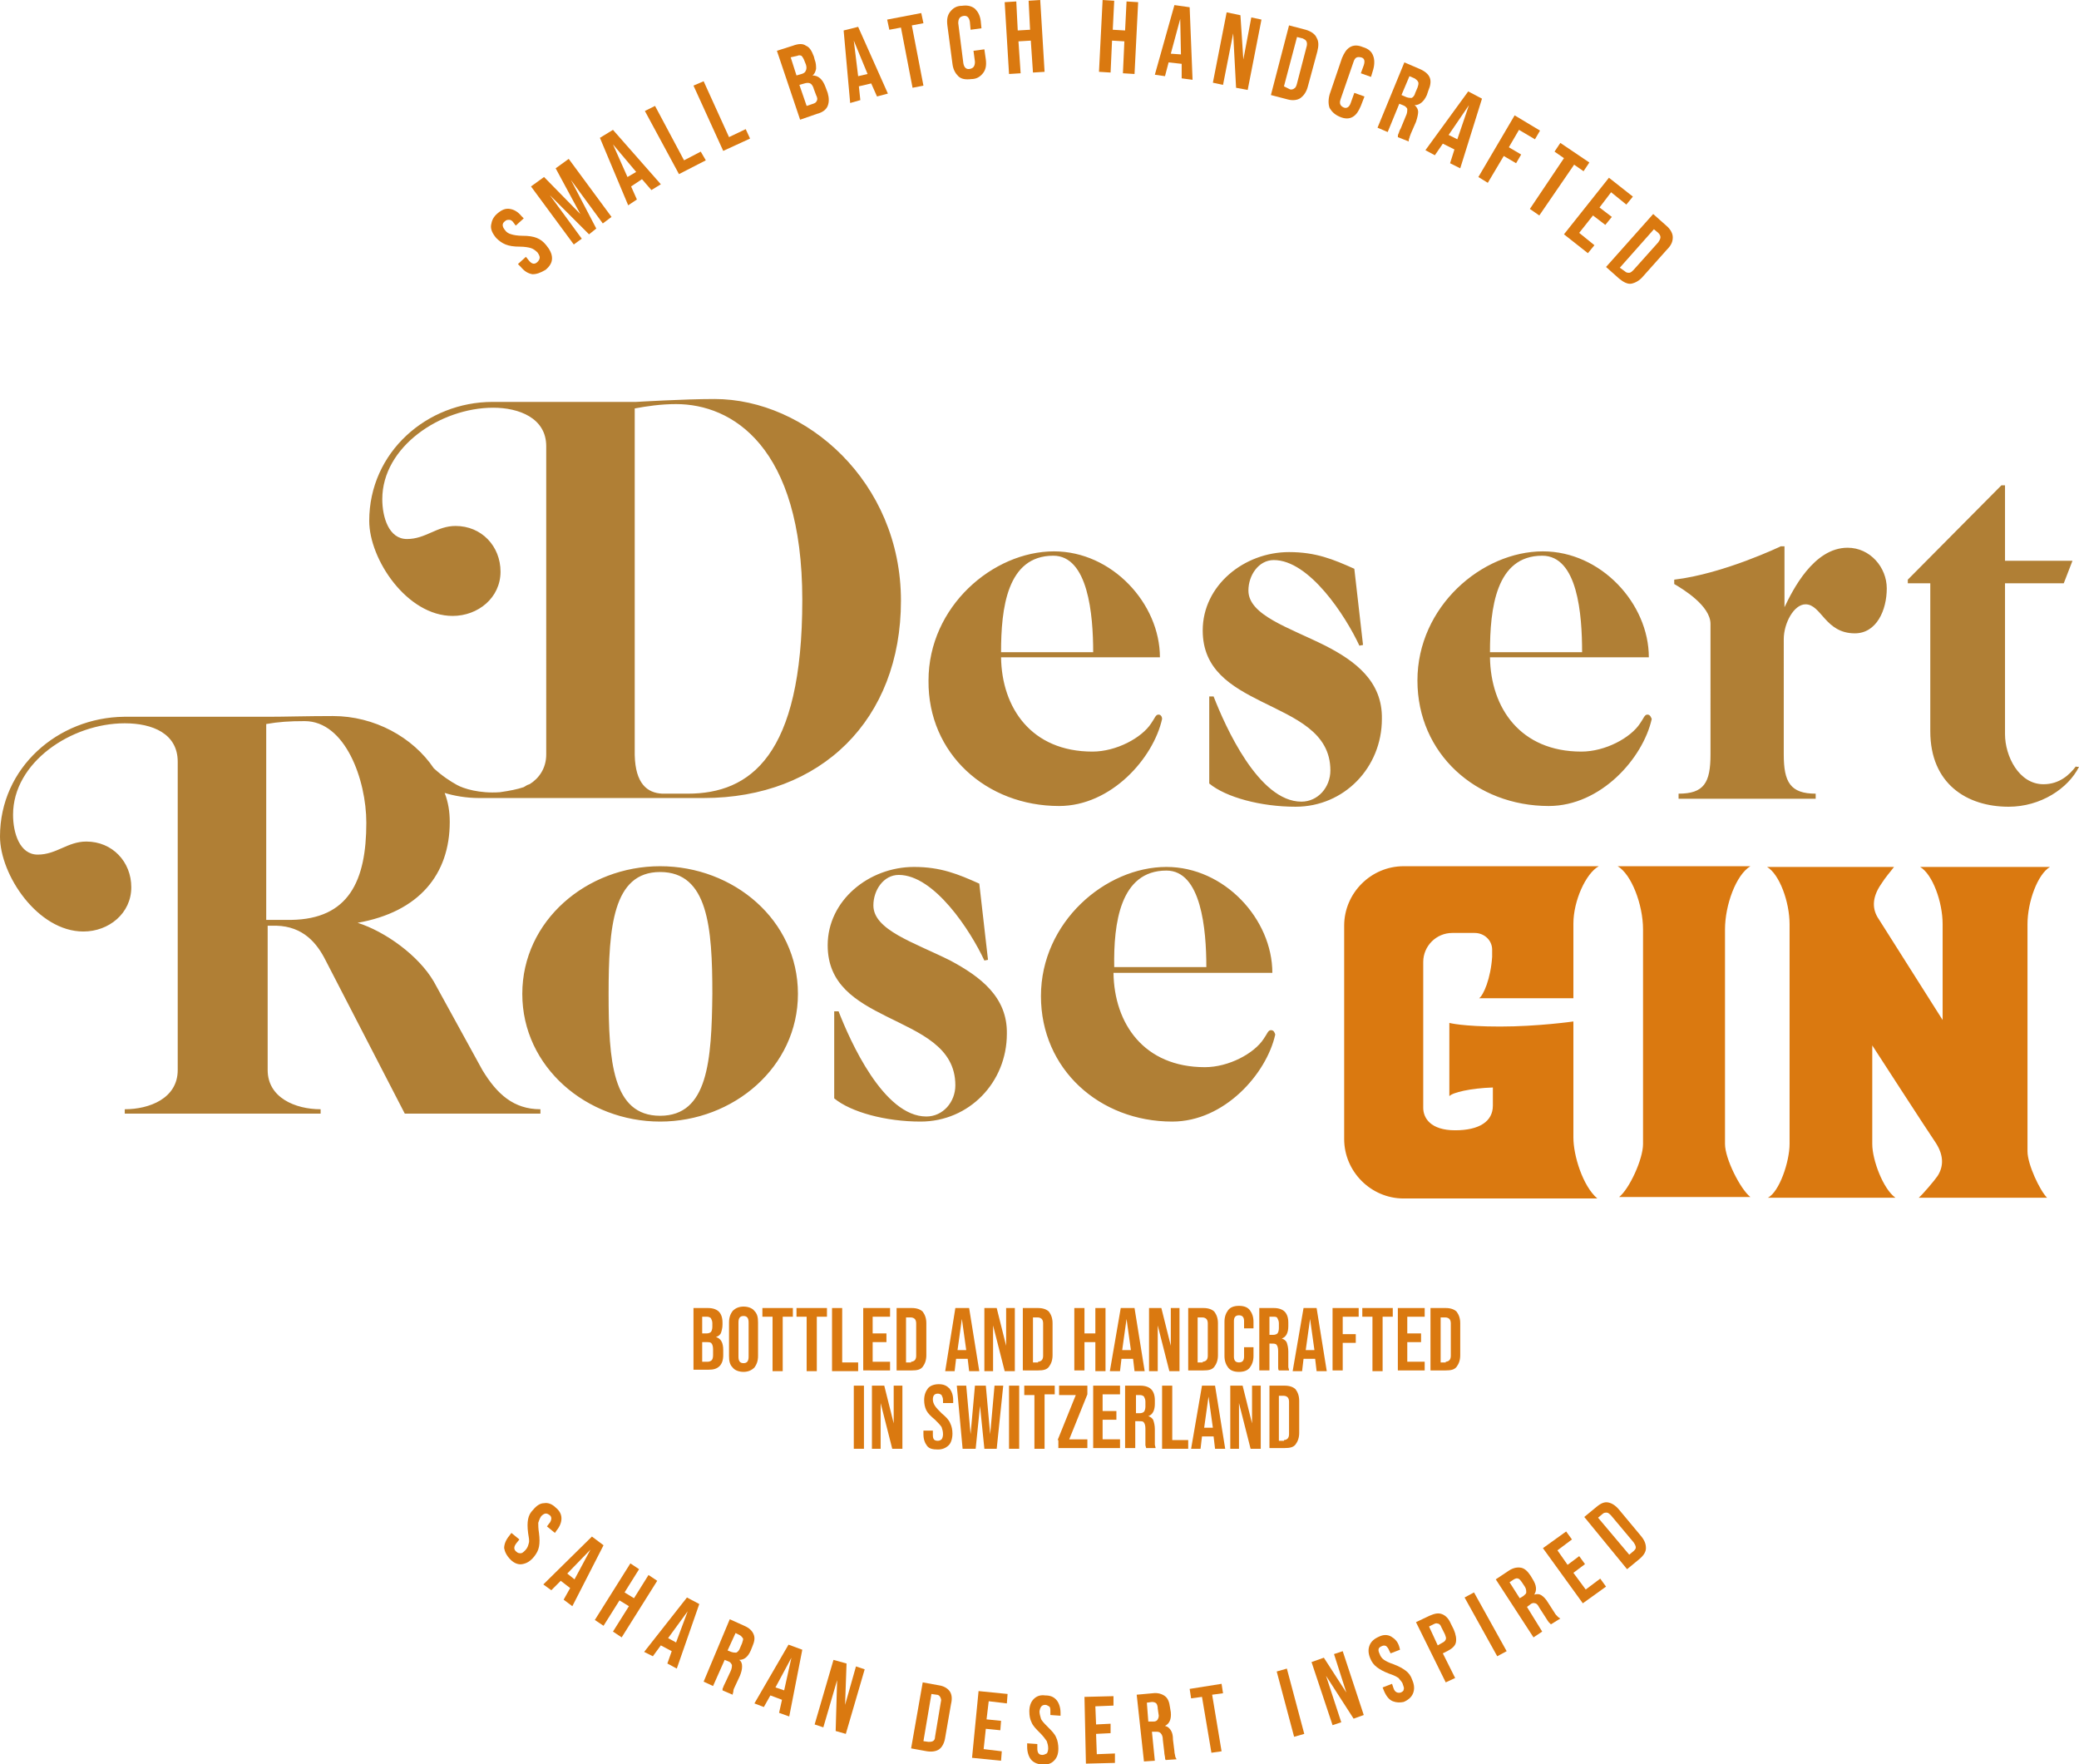
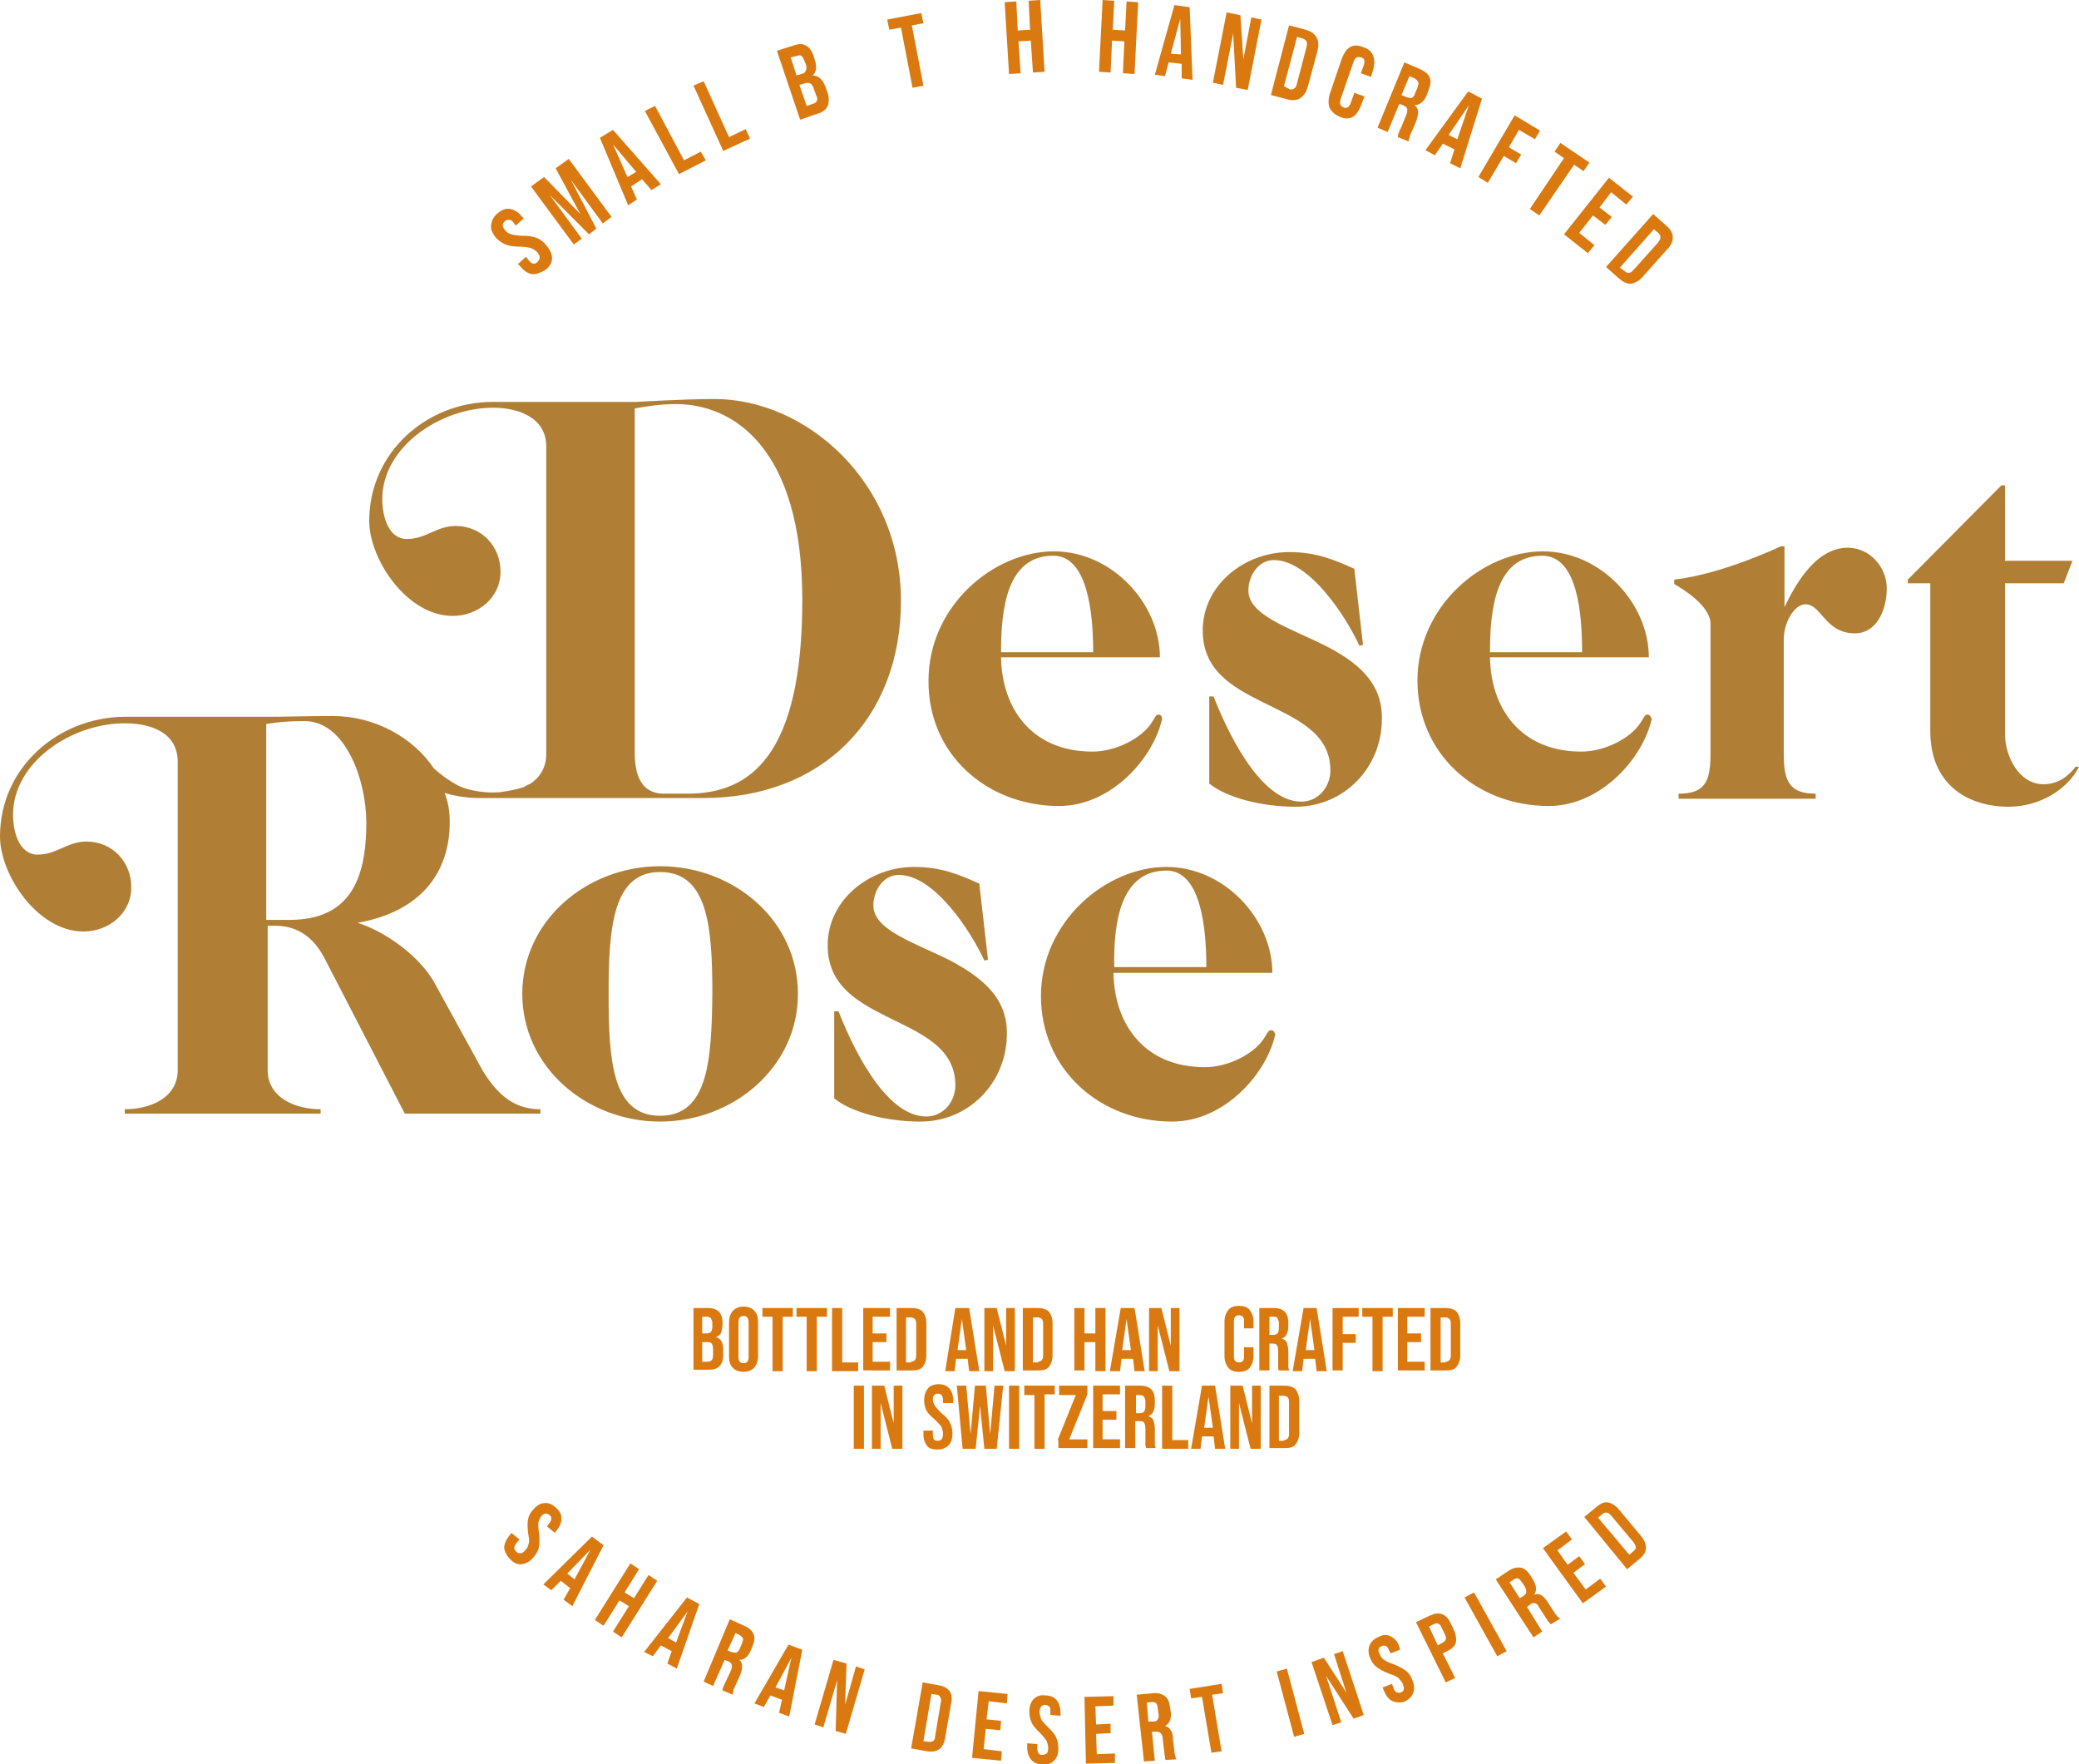
<svg xmlns="http://www.w3.org/2000/svg" version="1.1" id="Layer_1" x="0px" y="0px" viewBox="0 0 286.6 243.2" style="enable-background:new 0 0 286.6 243.2;" xml:space="preserve">
  <style type="text/css">
	.st0{fill:#DA7910;}
	.st1{fill:#B07F35;}
</style>
  <g>
    <g>
      <path class="st0" d="M69.5,213.4c0-0.5,0.2-1.1,0.7-1.7l0.3-0.4l1.1,0.9l-0.4,0.5c-0.4,0.5-0.4,0.9,0,1.2c0.2,0.2,0.4,0.2,0.6,0.2    c0.2,0,0.4-0.2,0.6-0.4c0.3-0.3,0.4-0.6,0.5-1c0.1-0.3,0-0.8-0.1-1.4c-0.1-0.8-0.1-1.4,0-1.9c0.1-0.5,0.3-0.9,0.7-1.3    c0.5-0.6,1-0.9,1.5-0.9c0.5-0.1,1.1,0.1,1.6,0.6c0.5,0.4,0.8,0.9,0.8,1.5c0,0.5-0.2,1.1-0.7,1.7l-0.2,0.3l-1.1-0.9l0.3-0.4    c0.2-0.2,0.3-0.5,0.3-0.7c0-0.2-0.1-0.4-0.3-0.5c-0.4-0.3-0.7-0.2-1.1,0.2c-0.2,0.3-0.3,0.6-0.4,0.9c0,0.3,0,0.8,0.1,1.4    c0.1,0.8,0.1,1.4,0,1.9c-0.1,0.5-0.3,0.9-0.7,1.4c-0.5,0.6-1,0.9-1.6,1c-0.5,0.1-1.1-0.1-1.6-0.6    C69.8,214.4,69.6,213.9,69.5,213.4z" />
      <path class="st0" d="M81.6,211.8l1.6,1.2l-4.3,8.4l-1.2-0.9l0.9-1.6l0,0l-1.3-1l-1.3,1.3l-1.1-0.8L81.6,211.8z M79.2,217.7    l2.2-4.1l0,0l-3.2,3.3L79.2,217.7z" />
      <path class="st0" d="M86.9,215.5l1.2,0.8l-2,3.2l1.3,0.8l2-3.2l1.2,0.8l-4.9,7.8l-1.2-0.8l2.2-3.5l-1.3-0.8l-2.2,3.5l-1.2-0.8    L86.9,215.5z" />
      <path class="st0" d="M94.7,220.2l1.7,0.9l-3.1,8.9l-1.3-0.7l0.6-1.7l0,0l-1.5-0.8l-1.1,1.5l-1.2-0.6L94.7,220.2z M93.2,226.4    l1.6-4.3l0,0l-2.7,3.7L93.2,226.4z" />
      <path class="st0" d="M100.6,223.2l2,0.9c0.7,0.3,1.1,0.7,1.3,1.2c0.2,0.5,0.1,1-0.2,1.7l-0.2,0.5c-0.4,0.9-0.9,1.3-1.6,1.3l0,0    c0.3,0.2,0.4,0.5,0.4,0.9s-0.1,0.8-0.3,1.3l-0.7,1.5c-0.1,0.2-0.2,0.4-0.2,0.6s-0.1,0.3-0.1,0.5l-1.4-0.6c0-0.2,0-0.3,0.1-0.4    c0-0.1,0.1-0.3,0.3-0.7l0.7-1.5c0.2-0.4,0.2-0.7,0.2-0.9c-0.1-0.2-0.2-0.4-0.5-0.5l-0.5-0.2l-1.6,3.6l-1.3-0.6L100.6,223.2z     M100.8,227.7c0.3,0.1,0.5,0.1,0.7,0.1c0.2-0.1,0.4-0.3,0.5-0.6l0.3-0.7c0.1-0.3,0.2-0.6,0.1-0.7s-0.2-0.3-0.4-0.4l-0.6-0.3    l-1.1,2.4L100.8,227.7z" />
      <path class="st0" d="M108.7,226.7l1.9,0.7l-1.8,9.2l-1.4-0.5l0.4-1.8l0,0l-1.6-0.6l-0.9,1.6l-1.3-0.5L108.7,226.7z M108.1,233    l1-4.5l0,0l-2.2,4.1L108.1,233z" />
      <path class="st0" d="M114.9,228.8l1.8,0.5l-0.2,5.7l0,0l1.5-5.3l1.2,0.4l-2.6,8.9l-1.4-0.4l0.2-7l0,0l-1.9,6.5l-1.2-0.4    L114.9,228.8z" />
      <path class="st0" d="M127.2,231.9l2.2,0.4c0.7,0.1,1.2,0.4,1.5,0.8c0.3,0.4,0.4,1,0.2,1.8l-0.8,4.6c-0.1,0.7-0.4,1.3-0.8,1.6    c-0.4,0.3-1,0.4-1.7,0.3l-2.2-0.4L127.2,231.9z M128,240.1c0.2,0,0.4,0,0.6-0.1c0.2-0.1,0.3-0.3,0.3-0.6l0.8-4.8    c0.1-0.3,0-0.5-0.1-0.7c-0.1-0.2-0.3-0.3-0.5-0.3l-0.7-0.1l-1.1,6.5L128,240.1z" />
      <path class="st0" d="M134.9,233.1l4,0.4l-0.1,1.3l-2.5-0.3L136,237l2,0.2l-0.1,1.3l-2-0.2l-0.3,2.8l2.5,0.3l-0.1,1.3l-4-0.4    L134.9,233.1z" />
      <path class="st0" d="M142.1,242.5c-0.3-0.4-0.5-1-0.5-1.7l0-0.5l1.4,0.1l0,0.6c0,0.6,0.2,0.9,0.7,0.9c0.2,0,0.4-0.1,0.6-0.2    c0.1-0.1,0.2-0.4,0.2-0.7c0-0.4-0.1-0.7-0.2-1c-0.2-0.3-0.5-0.7-0.9-1.1c-0.6-0.6-1-1-1.2-1.5c-0.2-0.4-0.3-0.9-0.3-1.5    c0-0.7,0.2-1.3,0.6-1.7c0.4-0.4,0.9-0.6,1.6-0.5c0.7,0,1.2,0.2,1.6,0.7c0.3,0.4,0.5,1,0.5,1.7l0,0.4l-1.4-0.1l0-0.5    c0-0.3,0-0.6-0.2-0.7s-0.3-0.2-0.5-0.2c-0.5,0-0.7,0.3-0.8,0.9c0,0.3,0.1,0.7,0.2,1s0.5,0.7,0.9,1.1c0.6,0.6,1,1,1.2,1.5    c0.2,0.4,0.3,1,0.3,1.5c0,0.8-0.2,1.3-0.6,1.7c-0.4,0.4-0.9,0.6-1.7,0.5C143,243.2,142.4,242.9,142.1,242.5z" />
      <path class="st0" d="M149.5,233.9l4-0.1l0,1.3l-2.5,0.1l0.1,2.5l2-0.1l0,1.3l-2,0.1l0.1,2.8l2.5-0.1l0,1.3l-4,0.1L149.5,233.9z" />
      <path class="st0" d="M156.7,233.6l2.2-0.2c0.7-0.1,1.3,0.1,1.7,0.4c0.4,0.3,0.6,0.8,0.7,1.6l0.1,0.6c0.1,1-0.2,1.6-0.8,1.9l0,0    c0.4,0.1,0.6,0.3,0.8,0.6s0.3,0.7,0.3,1.3l0.2,1.6c0,0.3,0.1,0.5,0.1,0.6c0,0.2,0.1,0.3,0.2,0.5l-1.5,0.1    c-0.1-0.1-0.1-0.3-0.1-0.4c0-0.1-0.1-0.4-0.1-0.7l-0.2-1.7c0-0.4-0.1-0.7-0.3-0.9c-0.2-0.2-0.4-0.2-0.7-0.2l-0.5,0l0.4,4l-1.5,0.1    L156.7,233.6z M159,237.3c0.3,0,0.5-0.1,0.6-0.3c0.1-0.2,0.2-0.4,0.1-0.8l-0.1-0.7c0-0.3-0.1-0.6-0.2-0.7s-0.3-0.2-0.6-0.2    l-0.7,0.1l0.2,2.6L159,237.3z" />
      <path class="st0" d="M165.7,233.9l-1.5,0.2l-0.2-1.3l4.4-0.7l0.2,1.3l-1.5,0.2l1.3,7.8l-1.4,0.2L165.7,233.9z" />
      <path class="st0" d="M176,230.4l1.4-0.4l2.4,9l-1.4,0.4L176,230.4z" />
      <path class="st0" d="M180.8,229.1l1.7-0.6l3.1,4.8l0,0l-1.7-5.3l1.2-0.4l2.9,8.8l-1.4,0.5l-3.8-5.9l0,0l2.1,6.4l-1.2,0.4    L180.8,229.1z" />
      <path class="st0" d="M192,234.5c-0.5-0.2-0.9-0.7-1.2-1.4l-0.2-0.5l1.3-0.5l0.2,0.6c0.2,0.6,0.6,0.7,1,0.6    c0.2-0.1,0.4-0.2,0.4-0.4c0.1-0.2,0-0.4-0.1-0.7c-0.1-0.4-0.4-0.6-0.6-0.9c-0.3-0.2-0.7-0.4-1.3-0.6c-0.8-0.3-1.3-0.6-1.7-0.9    c-0.4-0.3-0.7-0.7-0.9-1.2c-0.3-0.7-0.3-1.3-0.1-1.8c0.2-0.5,0.6-0.9,1.3-1.2c0.6-0.3,1.2-0.3,1.7,0s0.9,0.7,1.1,1.4l0.1,0.4    l-1.3,0.5l-0.2-0.4c-0.1-0.3-0.3-0.5-0.4-0.6c-0.2-0.1-0.4-0.1-0.6,0c-0.5,0.2-0.6,0.5-0.3,1.1c0.1,0.3,0.3,0.6,0.6,0.8    c0.3,0.2,0.7,0.4,1.3,0.6c0.8,0.3,1.3,0.6,1.7,0.9s0.7,0.7,0.9,1.3c0.3,0.7,0.3,1.3,0.1,1.8s-0.6,0.9-1.3,1.2    C193,234.7,192.5,234.7,192,234.5z" />
      <path class="st0" d="M195.2,223.6l1.9-0.9c0.7-0.3,1.2-0.4,1.7-0.2c0.5,0.2,0.9,0.6,1.2,1.3l0.4,0.8c0.3,0.7,0.4,1.3,0.3,1.8    s-0.6,0.9-1.2,1.2l-0.6,0.3l1.7,3.4l-1.3,0.6L195.2,223.6z M198.9,226.4c0.2-0.1,0.3-0.2,0.4-0.4s0-0.4-0.1-0.7l-0.5-1    c-0.1-0.3-0.3-0.5-0.5-0.5c-0.2-0.1-0.4,0-0.6,0.1l-0.6,0.3l1.2,2.6L198.9,226.4z" />
      <path class="st0" d="M201.9,220.2l1.3-0.7l4.5,8.1l-1.3,0.7L201.9,220.2z" />
      <path class="st0" d="M206.2,217.7l1.8-1.2c0.6-0.4,1.2-0.5,1.7-0.4c0.5,0.1,0.9,0.5,1.3,1.1l0.3,0.5c0.5,0.8,0.6,1.5,0.2,2.1l0,0    c0.4-0.1,0.7-0.1,1,0.1c0.3,0.2,0.6,0.5,0.9,1l0.9,1.4c0.1,0.2,0.3,0.4,0.4,0.5c0.1,0.1,0.2,0.2,0.4,0.3l-1.3,0.8    c-0.1-0.1-0.2-0.2-0.3-0.3c-0.1-0.1-0.2-0.3-0.4-0.6l-0.9-1.4c-0.2-0.4-0.4-0.6-0.6-0.6c-0.2-0.1-0.5,0-0.7,0.2l-0.4,0.3l2.1,3.4    l-1.2,0.8L206.2,217.7z M210,220c0.2-0.2,0.4-0.3,0.4-0.5s0-0.5-0.2-0.8l-0.4-0.6c-0.2-0.3-0.4-0.5-0.5-0.5    c-0.2-0.1-0.4,0-0.6,0.1l-0.6,0.4l1.4,2.2L210,220z" />
      <path class="st0" d="M212.7,213.4l3.2-2.3l0.8,1.1l-2,1.5l1.4,2l1.6-1.2l0.8,1.1l-1.6,1.2l1.7,2.3l2-1.5l0.8,1.1l-3.2,2.3    L212.7,213.4z" />
      <path class="st0" d="M218.4,209.1l1.7-1.4c0.6-0.5,1.1-0.7,1.6-0.6s1,0.4,1.5,1l3,3.6c0.5,0.6,0.7,1.1,0.7,1.7    c0,0.5-0.3,1-0.9,1.5l-1.7,1.4L218.4,209.1z M225.2,213.8c0.2-0.2,0.3-0.3,0.3-0.5c0-0.2-0.1-0.4-0.3-0.7l-3.1-3.7    c-0.2-0.2-0.4-0.4-0.6-0.4s-0.4,0-0.6,0.2l-0.6,0.5l4.3,5.1L225.2,213.8z" />
    </g>
    <g>
      <path class="st0" d="M73.4,37.8c-0.6-0.1-1.1-0.4-1.6-1l-0.4-0.4l1.1-1l0.4,0.5c0.4,0.5,0.8,0.6,1.2,0.2c0.2-0.2,0.3-0.4,0.3-0.6    s-0.1-0.4-0.3-0.7c-0.3-0.3-0.6-0.5-0.9-0.6S72.3,34,71.7,34c-0.9,0-1.5-0.1-2-0.3c-0.5-0.2-0.9-0.5-1.3-0.9    c-0.5-0.6-0.8-1.2-0.7-1.8s0.3-1.1,0.9-1.6c0.6-0.5,1.1-0.7,1.7-0.6c0.6,0.1,1.1,0.4,1.6,1l0.3,0.3l-1.1,1l-0.3-0.4    c-0.2-0.3-0.4-0.4-0.6-0.4c-0.2,0-0.4,0-0.6,0.2c-0.4,0.3-0.4,0.7,0,1.2c0.2,0.3,0.5,0.5,0.9,0.6c0.3,0.1,0.9,0.2,1.5,0.2    c0.9,0,1.5,0.1,2,0.3c0.5,0.2,0.9,0.5,1.3,1c0.5,0.6,0.8,1.2,0.8,1.8c0,0.6-0.3,1.1-0.9,1.6C74.5,37.6,74,37.8,73.4,37.8z" />
      <path class="st0" d="M73.2,25.7l1.8-1.3l5,5.1l0,0l-3.4-6.3l1.8-1.3l5.9,8l-1.2,0.9l-4.4-6l0,0l3.5,6.7l-1,0.8l-5.4-5.4l0,0l4.4,6    l-1.1,0.8L73.2,25.7z" />
      <path class="st0" d="M82.7,19l1.8-1.1l6.6,7.5l-1.3,0.8l-1.3-1.5l0,0L87,25.7l0.8,1.8l-1.2,0.8L82.7,19z M87.7,23.7l-3.2-3.8l0,0    l2,4.5L87.7,23.7z" />
      <path class="st0" d="M88.9,15.3l1.4-0.7l4,7.5l2.3-1.2l0.7,1.2L93.6,24L88.9,15.3z" />
      <path class="st0" d="M95.6,11.8l1.4-0.6l3.5,7.7l2.3-1.1l0.6,1.3l-3.7,1.7L95.6,11.8z" />
      <path class="st0" d="M107.1,7l2.2-0.7c0.8-0.3,1.4-0.3,1.8,0c0.5,0.2,0.8,0.7,1.1,1.5l0.1,0.4c0.2,0.5,0.2,0.9,0.2,1.3    c-0.1,0.4-0.2,0.7-0.5,0.9l0,0c0.8,0,1.4,0.5,1.8,1.6l0.3,0.8c0.2,0.7,0.2,1.3,0,1.8s-0.7,0.9-1.5,1.1l-2.3,0.8L107.1,7z     M110.5,10.2c0.3-0.1,0.5-0.2,0.6-0.5c0.1-0.2,0.1-0.5,0-0.8l-0.2-0.5c-0.1-0.3-0.3-0.6-0.4-0.7c-0.2-0.1-0.4-0.1-0.6,0L109,7.9    l0.8,2.5L110.5,10.2z M112.1,14.3c0.3-0.1,0.4-0.2,0.5-0.4c0.1-0.2,0.1-0.4-0.1-0.8l-0.3-0.8c-0.1-0.4-0.3-0.7-0.5-0.8    c-0.2-0.1-0.5-0.1-0.8,0l-0.7,0.2l1,2.9L112.1,14.3z" />
-       <path class="st0" d="M116.3,4.2l2-0.5l4.1,9.2l-1.5,0.4l-0.8-1.8l0,0l-1.7,0.4l0.2,1.9l-1.4,0.4L116.3,4.2z M119.6,10.2l-1.9-4.6    l0,0l0.6,4.9L119.6,10.2z" />
      <path class="st0" d="M124.2,3.8l-1.6,0.3l-0.3-1.4l4.7-0.9l0.3,1.4l-1.6,0.3l1.6,8.3l-1.5,0.3L124.2,3.8z" />
-       <path class="st0" d="M132.1,10.5c-0.4-0.4-0.7-0.9-0.8-1.7l-0.7-5.3c-0.1-0.8,0-1.4,0.4-1.9s0.9-0.8,1.6-0.8    c0.7-0.1,1.3,0,1.8,0.4c0.4,0.4,0.7,0.9,0.8,1.7l0.1,1l-1.5,0.2L133.7,3c-0.1-0.6-0.4-0.9-0.9-0.8c-0.5,0.1-0.7,0.4-0.7,1l0.7,5.5    c0.1,0.6,0.4,0.9,0.9,0.8c0.5-0.1,0.7-0.4,0.7-1L134.2,7l1.5-0.2l0.2,1.4c0.1,0.8,0,1.4-0.4,1.9s-0.9,0.8-1.6,0.8    C133.1,11,132.5,10.9,132.1,10.5z" />
      <path class="st0" d="M138.5,0.3l1.6-0.1l0.2,4l1.7-0.1l-0.2-4l1.6-0.1l0.6,9.9l-1.6,0.1l-0.3-4.4l-1.7,0.1l0.3,4.4l-1.6,0.1    L138.5,0.3z" />
      <path class="st0" d="M152,0l1.6,0.1l-0.2,4l1.7,0.1l0.2-4l1.6,0.1l-0.5,9.9l-1.6-0.1l0.2-4.4l-1.7-0.1l-0.2,4.4l-1.6-0.1L152,0z" />
      <path class="st0" d="M161.9,0.7L164,1l0.4,10l-1.5-0.2l0-2l0,0l-1.8-0.2l-0.5,1.9l-1.4-0.2L161.9,0.7z M162.8,7.5l-0.1-4.9l0,0    l-1.3,4.8L162.8,7.5z" />
      <path class="st0" d="M169.1,1.7l1.9,0.4l0.4,6.1l0,0l1.1-5.8l1.4,0.3l-1.9,9.7l-1.6-0.3L170,4.6l0,0l-1.4,7.1l-1.4-0.3L169.1,1.7z    " />
      <path class="st0" d="M177.7,3.5l2.3,0.6c0.7,0.2,1.3,0.6,1.5,1.1c0.3,0.5,0.3,1.1,0.1,1.9l-1.3,4.8c-0.2,0.8-0.6,1.3-1,1.6    s-1.1,0.4-1.8,0.2l-2.3-0.6L177.7,3.5z M177.8,12.3c0.2,0.1,0.5,0,0.6-0.1c0.2-0.1,0.3-0.3,0.4-0.7l1.3-5c0.1-0.3,0.1-0.6,0-0.8    c-0.1-0.2-0.3-0.3-0.5-0.4l-0.8-0.2l-1.8,6.8L177.8,12.3z" />
      <path class="st0" d="M183.3,14.9c-0.2-0.5-0.2-1.2,0-1.9l1.7-5c0.3-0.7,0.6-1.2,1.1-1.5c0.5-0.3,1.1-0.3,1.8,0    c0.7,0.2,1.2,0.6,1.4,1.2c0.2,0.5,0.2,1.2,0,1.9l-0.3,1l-1.4-0.5l0.4-1.1c0.2-0.6,0.1-1-0.4-1.1s-0.8,0-1,0.6l-1.8,5.2    c-0.2,0.6,0,0.9,0.4,1.1s0.8,0,1-0.6l0.5-1.4l1.4,0.5l-0.5,1.3c-0.3,0.7-0.6,1.2-1.1,1.5s-1.1,0.3-1.8,0    C184,15.8,183.6,15.4,183.3,14.9z" />
      <path class="st0" d="M193.6,8.6l2.1,0.9c0.7,0.3,1.2,0.7,1.4,1.2c0.2,0.5,0.1,1.1-0.2,1.8l-0.2,0.6c-0.4,0.9-1,1.4-1.7,1.4l0,0    c0.3,0.2,0.5,0.6,0.5,0.9s-0.1,0.8-0.3,1.4l-0.7,1.6c-0.1,0.3-0.2,0.5-0.2,0.6c-0.1,0.2-0.1,0.3-0.1,0.5l-1.5-0.6    c0-0.2,0-0.3,0.1-0.5s0.1-0.4,0.3-0.7l0.7-1.7c0.2-0.4,0.2-0.7,0.2-1c-0.1-0.2-0.3-0.4-0.6-0.5l-0.5-0.2l-1.6,3.9l-1.4-0.6    L193.6,8.6z M193.9,13.4c0.3,0.1,0.5,0.1,0.7,0.1c0.2-0.1,0.4-0.3,0.5-0.7l0.3-0.7c0.1-0.3,0.2-0.6,0.1-0.8    c-0.1-0.2-0.2-0.3-0.5-0.5l-0.7-0.3l-1.1,2.6L193.9,13.4z" />
      <path class="st0" d="M202.4,12.6l1.9,1l-3,9.6l-1.4-0.7l0.6-1.9l0,0l-1.6-0.8l-1.1,1.6l-1.3-0.7L202.4,12.6z M200.9,19.2l1.6-4.7    l0,0l-2.8,4.1L200.9,19.2z" />
      <path class="st0" d="M208.8,15.9l3.5,2.1l-0.7,1.2l-2.2-1.3l-1.4,2.4l1.7,1l-0.7,1.2l-1.7-1l-2.2,3.7l-1.3-0.8L208.8,15.9z" />
      <path class="st0" d="M215.6,21.8l-1.3-0.9l0.8-1.2l4,2.7l-0.8,1.2l-1.3-0.9l-4.8,7l-1.3-0.9L215.6,21.8z" />
      <path class="st0" d="M221.8,24.5l3.3,2.6l-0.9,1.1l-2.1-1.7l-1.6,2.1l1.7,1.3l-0.9,1.1l-1.7-1.3l-1.9,2.4l2.1,1.7l-0.9,1.1    l-3.3-2.6L221.8,24.5z" />
      <path class="st0" d="M227.9,29.5l1.8,1.6c0.6,0.5,0.9,1.1,0.9,1.6c0,0.6-0.2,1.1-0.8,1.7l-3.3,3.7c-0.5,0.6-1.1,0.9-1.6,1    s-1.1-0.2-1.7-0.7l-1.8-1.6L227.9,29.5z M224,37.4c0.2,0.2,0.4,0.2,0.6,0.2c0.2,0,0.4-0.2,0.6-0.4l3.4-3.8    c0.2-0.3,0.3-0.5,0.3-0.7c0-0.2-0.1-0.4-0.3-0.6l-0.6-0.5l-4.7,5.3L224,37.4z" />
    </g>
    <g>
      <path class="st0" d="M95.5,180.3h2.1c0.7,0,1.2,0.2,1.5,0.5c0.3,0.3,0.5,0.8,0.5,1.5v0.3c0,0.4-0.1,0.8-0.2,1.1    c-0.1,0.3-0.4,0.5-0.7,0.6v0c0.7,0.2,1,0.8,1,1.8v0.7c0,0.7-0.2,1.2-0.5,1.5c-0.4,0.4-0.9,0.5-1.5,0.5h-2.1V180.3z M97.4,183.8    c0.3,0,0.5-0.1,0.6-0.2s0.2-0.4,0.2-0.7v-0.5c0-0.3-0.1-0.5-0.2-0.7c-0.1-0.1-0.3-0.2-0.5-0.2h-0.7v2.3H97.4z M97.6,187.7    c0.2,0,0.4-0.1,0.5-0.2s0.2-0.3,0.2-0.7v-0.8c0-0.4-0.1-0.7-0.2-0.8c-0.1-0.2-0.4-0.2-0.7-0.2h-0.6v2.7H97.6z" />
      <path class="st0" d="M101,188.5c-0.4-0.4-0.5-0.9-0.5-1.6v-4.6c0-0.7,0.2-1.2,0.5-1.6c0.4-0.4,0.9-0.6,1.5-0.6s1.2,0.2,1.5,0.6    c0.4,0.4,0.5,0.9,0.5,1.6v4.6c0,0.7-0.2,1.2-0.5,1.6c-0.4,0.4-0.9,0.6-1.5,0.6S101.3,188.9,101,188.5z M103.2,187v-4.7    c0-0.6-0.2-0.9-0.7-0.9s-0.7,0.3-0.7,0.9v4.7c0,0.6,0.2,0.9,0.7,0.9S103.2,187.6,103.2,187z" />
      <path class="st0" d="M106.5,181.5h-1.4v-1.2h4.2v1.2h-1.4v7.5h-1.4V181.5z" />
      <path class="st0" d="M111.2,181.5h-1.4v-1.2h4.2v1.2h-1.4v7.5h-1.4V181.5z" />
      <path class="st0" d="M114.7,180.3h1.4v7.5h2.2v1.2h-3.6V180.3z" />
      <path class="st0" d="M119,180.3h3.7v1.2h-2.4v2.3h1.9v1.2h-1.9v2.7h2.4v1.2H119V180.3z" />
      <path class="st0" d="M123.6,180.3h2.1c0.7,0,1.2,0.2,1.5,0.5c0.3,0.4,0.5,0.9,0.5,1.6v4.4c0,0.7-0.2,1.2-0.5,1.6s-0.8,0.5-1.5,0.5    h-2.1V180.3z M125.6,187.7c0.2,0,0.4-0.1,0.5-0.2s0.2-0.3,0.2-0.6v-4.5c0-0.3-0.1-0.5-0.2-0.6c-0.1-0.1-0.3-0.2-0.5-0.2h-0.7v6.2    H125.6z" />
      <path class="st0" d="M131.7,180.3h1.9l1.4,8.7h-1.4l-0.2-1.7v0h-1.6l-0.2,1.7h-1.3L131.7,180.3z M133.2,186.1l-0.6-4.3h0l-0.6,4.3    H133.2z" />
      <path class="st0" d="M135.7,180.3h1.7l1.3,5.2h0v-5.2h1.2v8.7h-1.4l-1.6-6.3h0v6.3h-1.2V180.3z" />
      <path class="st0" d="M141,180.3h2.1c0.7,0,1.2,0.2,1.5,0.5c0.3,0.4,0.5,0.9,0.5,1.6v4.4c0,0.7-0.2,1.2-0.5,1.6    c-0.3,0.4-0.8,0.5-1.5,0.5H141V180.3z M143.1,187.7c0.2,0,0.4-0.1,0.5-0.2s0.2-0.3,0.2-0.6v-4.5c0-0.3-0.1-0.5-0.2-0.6    c-0.1-0.1-0.3-0.2-0.5-0.2h-0.7v6.2H143.1z" />
      <path class="st0" d="M148.1,180.3h1.4v3.5h1.5v-3.5h1.4v8.7H151V185h-1.5v3.9h-1.4V180.3z" />
      <path class="st0" d="M154.5,180.3h1.9l1.4,8.7h-1.4l-0.2-1.7v0h-1.6l-0.2,1.7H153L154.5,180.3z M155.9,186.1l-0.6-4.3h0l-0.6,4.3    H155.9z" />
      <path class="st0" d="M158.4,180.3h1.7l1.3,5.2h0v-5.2h1.2v8.7h-1.4l-1.6-6.3h0v6.3h-1.2V180.3z" />
-       <path class="st0" d="M163.8,180.3h2.1c0.7,0,1.2,0.2,1.5,0.5c0.3,0.4,0.5,0.9,0.5,1.6v4.4c0,0.7-0.2,1.2-0.5,1.6s-0.8,0.5-1.5,0.5    h-2.1V180.3z M165.8,187.7c0.2,0,0.4-0.1,0.5-0.2c0.1-0.1,0.2-0.3,0.2-0.6v-4.5c0-0.3-0.1-0.5-0.2-0.6c-0.1-0.1-0.3-0.2-0.5-0.2    h-0.7v6.2H165.8z" />
      <path class="st0" d="M169.3,188.5c-0.3-0.4-0.5-0.9-0.5-1.6v-4.7c0-0.7,0.2-1.2,0.5-1.6c0.3-0.4,0.8-0.6,1.5-0.6s1.2,0.2,1.5,0.6    c0.3,0.4,0.5,0.9,0.5,1.6v0.9h-1.3v-1c0-0.5-0.2-0.8-0.7-0.8s-0.7,0.3-0.7,0.8v4.9c0,0.5,0.2,0.8,0.7,0.8s0.7-0.3,0.7-0.8v-1.3    h1.3v1.2c0,0.7-0.2,1.2-0.5,1.6s-0.8,0.6-1.5,0.6S169.6,188.9,169.3,188.5z" />
      <path class="st0" d="M173.6,180.3h2c0.7,0,1.2,0.2,1.5,0.5c0.3,0.3,0.5,0.8,0.5,1.5v0.5c0,0.9-0.3,1.5-0.9,1.7v0    c0.3,0.1,0.6,0.3,0.7,0.6s0.2,0.7,0.2,1.2v1.5c0,0.2,0,0.4,0,0.6c0,0.2,0.1,0.3,0.1,0.5h-1.4c-0.1-0.1-0.1-0.3-0.1-0.4    c0-0.1,0-0.3,0-0.7v-1.6c0-0.4-0.1-0.7-0.2-0.8c-0.1-0.2-0.4-0.2-0.7-0.2H175v3.7h-1.4V180.3z M175.5,184c0.3,0,0.5-0.1,0.6-0.2    s0.2-0.4,0.2-0.7v-0.7c0-0.3-0.1-0.5-0.2-0.7s-0.3-0.2-0.5-0.2H175v2.5H175.5z" />
      <path class="st0" d="M179.7,180.3h1.8l1.4,8.7h-1.4l-0.2-1.7v0h-1.6l-0.2,1.7h-1.3L179.7,180.3z M181.2,186.1l-0.6-4.3h0l-0.6,4.3    H181.2z" />
      <path class="st0" d="M183.7,180.3h3.6v1.2h-2.2v2.4h1.8v1.2h-1.8v3.8h-1.4V180.3z" />
      <path class="st0" d="M189.2,181.5h-1.4v-1.2h4.2v1.2h-1.4v7.5h-1.4V181.5z" />
      <path class="st0" d="M192.7,180.3h3.7v1.2h-2.4v2.3h1.9v1.2h-1.9v2.7h2.4v1.2h-3.7V180.3z" />
      <path class="st0" d="M197.2,180.3h2.1c0.7,0,1.2,0.2,1.5,0.5c0.3,0.4,0.5,0.9,0.5,1.6v4.4c0,0.7-0.2,1.2-0.5,1.6s-0.8,0.5-1.5,0.5    h-2.1V180.3z M199.3,187.7c0.2,0,0.4-0.1,0.5-0.2c0.1-0.1,0.2-0.3,0.2-0.6v-4.5c0-0.3-0.1-0.5-0.2-0.6c-0.1-0.1-0.3-0.2-0.5-0.2    h-0.7v6.2H199.3z" />
      <path class="st0" d="M117.7,191h1.4v8.7h-1.4V191z" />
      <path class="st0" d="M120.2,191h1.7l1.3,5.2h0V191h1.2v8.7H123l-1.6-6.3h0v6.3h-1.2V191z" />
      <path class="st0" d="M127.8,199.3c-0.3-0.4-0.5-0.9-0.5-1.6v-0.5h1.3v0.6c0,0.6,0.2,0.8,0.7,0.8c0.2,0,0.4-0.1,0.5-0.2    s0.2-0.4,0.2-0.7c0-0.4-0.1-0.7-0.2-1c-0.2-0.3-0.5-0.6-0.9-1c-0.6-0.5-1-0.9-1.2-1.3c-0.2-0.4-0.3-0.9-0.3-1.4    c0-0.7,0.2-1.2,0.5-1.6c0.3-0.4,0.9-0.6,1.5-0.6c0.7,0,1.1,0.2,1.5,0.6c0.3,0.4,0.5,0.9,0.5,1.6v0.4H130V193    c0-0.3-0.1-0.5-0.2-0.7c-0.1-0.1-0.3-0.2-0.5-0.2c-0.5,0-0.7,0.3-0.7,0.8c0,0.3,0.1,0.6,0.3,0.9s0.5,0.6,0.9,1    c0.6,0.5,1,0.9,1.2,1.4c0.2,0.4,0.3,0.9,0.3,1.4c0,0.7-0.2,1.3-0.5,1.6c-0.4,0.4-0.9,0.6-1.5,0.6    C128.6,199.8,128.1,199.7,127.8,199.3z" />
      <path class="st0" d="M131.9,191h1.3l0.6,6.7h0l0.6-6.7h1.5l0.6,6.7h0l0.6-6.7h1.2l-0.9,8.7h-1.7l-0.6-5.9h0l-0.6,5.9h-1.8    L131.9,191z" />
      <path class="st0" d="M139.1,191h1.4v8.7h-1.4V191z" />
      <path class="st0" d="M142.6,192.3h-1.4V191h4.2v1.2H144v7.5h-1.4V192.3z" />
      <path class="st0" d="M145.8,198.5l2.5-6.2H146V191h3.9v1.2l-2.5,6.2h2.5v1.2h-4V198.5z" />
      <path class="st0" d="M150.7,191h3.7v1.2H152v2.3h1.9v1.2H152v2.7h2.4v1.2h-3.7V191z" />
      <path class="st0" d="M155.2,191h2c0.7,0,1.2,0.2,1.5,0.5c0.3,0.3,0.5,0.8,0.5,1.5v0.5c0,0.9-0.3,1.5-0.9,1.7v0    c0.3,0.1,0.6,0.3,0.7,0.6s0.2,0.7,0.2,1.2v1.5c0,0.2,0,0.4,0,0.6c0,0.2,0.1,0.3,0.1,0.5H158c0-0.1-0.1-0.3-0.1-0.4    c0-0.1,0-0.3,0-0.7v-1.6c0-0.4-0.1-0.7-0.2-0.8c-0.1-0.2-0.3-0.2-0.7-0.2h-0.5v3.7h-1.4V191z M157.1,194.8c0.3,0,0.5-0.1,0.6-0.2    s0.2-0.4,0.2-0.7v-0.7c0-0.3-0.1-0.5-0.2-0.7c-0.1-0.1-0.3-0.2-0.5-0.2h-0.6v2.5H157.1z" />
      <path class="st0" d="M160.2,191h1.4v7.5h2.2v1.2h-3.6V191z" />
      <path class="st0" d="M165.7,191h1.8l1.4,8.7h-1.4l-0.2-1.7v0h-1.6l-0.2,1.7h-1.3L165.7,191z M167.2,196.8l-0.6-4.3h0l-0.6,4.3    H167.2z" />
      <path class="st0" d="M169.6,191h1.7l1.3,5.2h0V191h1.2v8.7h-1.4l-1.6-6.3h0v6.3h-1.2V191z" />
      <path class="st0" d="M175,191h2.1c0.7,0,1.2,0.2,1.5,0.5c0.3,0.4,0.5,0.9,0.5,1.6v4.4c0,0.7-0.2,1.2-0.5,1.6s-0.8,0.5-1.5,0.5H175    V191z M177,198.5c0.2,0,0.4-0.1,0.5-0.2c0.1-0.1,0.2-0.3,0.2-0.6v-4.5c0-0.3-0.1-0.5-0.2-0.6c-0.1-0.1-0.3-0.2-0.5-0.2h-0.7v6.2    H177z" />
    </g>
    <g>
      <path class="st1" d="M254.7,75.5c-4.7,0-7.6,5.9-8.7,8.2v-8.4h-0.5c0,0-7.9,3.8-14.7,4.6v0.6c1.2,0.7,5,3,5,5.5V104    c0,3.9-0.9,5.4-4.4,5.4v0.7h18.9v-0.7c-3.5,0-4.4-1.6-4.4-5.4V88.1c0-2.2,1.4-4.8,3-4.8c2.2,0,2.7,4,6.8,4c3,0,4.4-3.2,4.4-6.2    C260.1,78.2,257.8,75.5,254.7,75.5z M286.2,105.6c-0.9,1.2-2.3,2.5-4.5,2.5c-3.4,0-5.3-3.9-5.3-6.9V80.4h8.1l1.2-3.1h-9.3V66.9    h-0.5l-12.9,13v0.5h3.1v20.4c0,7.2,5,10.4,10.8,10.4c4.4,0,8.2-2.5,9.7-5.5H286.2z M227.1,98.5c-0.4,0-0.5,0.5-1,1.2    c-1.3,2-4.8,3.9-8.1,3.9c-8.4,0-12.5-6-12.6-13h21.9c0-7.4-6.6-14.6-14.6-14.6c-8.4,0-17.3,7.6-17.3,17.8    c0,10.1,8.1,17.3,18.1,17.3c7.2,0,13-6.6,14.2-12C227.6,98.9,227.5,98.5,227.1,98.5z M212.6,76.6c4.9,0,5.5,8.1,5.5,13.3h-12.7    C205.4,83.9,206.2,76.6,212.6,76.6z M146,111.1c7.2,0,13-6.6,14.2-12c0-0.2-0.1-0.6-0.5-0.6c-0.4,0-0.5,0.5-1,1.2    c-1.3,2-4.8,3.9-8.1,3.9c-8.4,0-12.5-6-12.6-13h21.9c0-7.4-6.6-14.6-14.6-14.6c-8.4,0-17.3,7.6-17.3,17.8    C127.9,103.9,136,111.1,146,111.1z M145.2,76.6c4.8,0,5.5,8.1,5.5,13.3H138C138,83.9,138.8,76.6,145.2,76.6z M66.5,147.5    l-6.7-12.2c-2.1-3.6-6.7-6.9-10.5-8.1c8.5-1.5,12.7-6.7,12.7-13.9c0-1.4-0.2-2.7-0.7-4c1.3,0.4,3,0.7,4.7,0.7c0.4,0,1.1,0,1.9,0v0    H97c16.2,0,27.2-10.8,27.2-27.2s-13.1-27.8-25.7-27.8c-4.2,0-10.8,0.4-10.8,0.4H67.9c-9,0-17,6.9-17,16.4    c0,5.3,5.2,13.1,11.5,13.1c3.5,0,6.6-2.5,6.6-6.1c0-3.5-2.6-6.3-6.2-6.3c-2.6,0-4.1,1.8-6.7,1.8c-2.5,0-3.4-3-3.4-5.5    c0-7.2,8-12.6,15.3-12.6c3.5,0,7.3,1.4,7.3,5.3V104c0,1.9-1,3.3-2.3,4.1c-0.1,0-0.2,0.1-0.3,0.1c-0.2,0.1-0.3,0.2-0.5,0.3    c-0.9,0.3-1.9,0.5-3.3,0.7c-2.8,0.2-5-0.5-5.9-1c-0.9-0.5-2-1.2-3.2-2.3c-2.9-4.3-8.2-7.2-13.9-7.2c-3.5,0-6.7,0.1-8.9,0.1H17.1    C8,98.9,0,105.8,0,115.3c0,5.3,5.2,13.1,11.5,13.1c3.5,0,6.6-2.5,6.6-6.1c0-3.5-2.6-6.3-6.2-6.3c-2.6,0-4.1,1.8-6.7,1.8    c-2.5,0-3.4-3-3.4-5.5c0-7.2,8-12.6,15.4-12.6c3.8,0,7.3,1.4,7.3,5.3v42.5c0,3.9-3.9,5.4-7.3,5.4v0.6h27v-0.6    c-3.5,0-7.3-1.6-7.3-5.4v-19.9h1.2c3.7,0.1,5.6,2.4,6.8,4.8l10.9,21.1h18.7v-0.6C70.8,152.9,68.5,150.8,66.5,147.5z M87.5,56.3    c1.6-0.3,3.6-0.6,5.7-0.6c7.7,0,17.4,5.8,17.4,27c0,21.5-7.2,26.7-15.8,26.7h-3.5c-2.1-0.1-3.7-1.4-3.8-5.3V56.3z M40.1,126.8    h-3.4v-27c1.7-0.3,3.2-0.4,5.3-0.4c5.6,0,8.5,8.1,8.5,14C50.5,121.4,48.1,126.7,40.1,126.8z M131,132.4c-5-2.5-10.6-4.2-10.6-7.6    c0-2.1,1.4-4.2,3.5-4.2c4.9,0,9.9,7.7,11.8,11.8l0.5-0.1l-1.2-10.5c-2.9-1.3-5.3-2.3-9-2.3c-6.2,0-11.9,4.6-11.9,10.8    c0,5.4,3.9,7.7,8.1,9.8c4.6,2.3,9.5,4.2,9.5,9.5c0,2.3-1.7,4.3-4,4.3c-5.9,0-10.5-10.4-12.1-14.5h-0.6v12    c2.3,1.9,7.1,3.2,11.9,3.2c6.7,0,11.9-5.4,11.9-12.1C138.9,137.4,135.1,134.6,131,132.4z M182.7,89c-5-2.5-10.6-4.2-10.6-7.6    c0-2.1,1.4-4.2,3.5-4.2c4.9,0,9.9,7.7,11.8,11.8l0.5-0.1l-1.2-10.5c-2.9-1.3-5.3-2.3-9-2.3c-6.2,0-11.9,4.6-11.9,10.8    c0,5.4,3.9,7.7,8.1,9.8c4.6,2.3,9.5,4.2,9.5,9.5c0,2.3-1.7,4.3-4,4.3c-5.9,0-10.5-10.4-12.1-14.5h-0.6v12    c2.3,1.9,7.1,3.2,11.9,3.2c6.7,0,11.9-5.4,11.9-12.1C190.6,93.9,186.8,91.1,182.7,89z M91,119.4c-10.1,0-19,7.5-19,17.6    c0,10.1,8.9,17.6,19,17.6c10.1,0,19-7.5,19-17.6C110,126.8,101.1,119.4,91,119.4z M91,153.8c-6.6,0-7.1-7.6-7.1-16.8    c0-9.2,0.6-16.8,7.1-16.8c6.6,0,7.2,7.6,7.2,16.8C98.1,146.2,97.6,153.8,91,153.8z M175.2,142c-0.4,0-0.5,0.5-1,1.2    c-1.3,2-4.8,3.9-8.1,3.9c-8.4,0-12.5-6-12.6-13h21.9c0-7.4-6.6-14.6-14.6-14.6c-8.4,0-17.3,7.6-17.3,17.8    c0,10.1,8.1,17.3,18.1,17.3c7.2,0,13-6.6,14.2-12C175.7,142.3,175.6,142,175.2,142z M160.8,120c4.8,0,5.5,8.1,5.5,13.3h-12.7    C153.5,127.3,154.4,120,160.8,120z" />
    </g>
-     <path class="st0" d="M203.9,137.6h13v-10.3c0-3.1,1.7-6.9,3.5-7.9h-26.9c-4.5,0-8.2,3.7-8.2,8.2V157c0,4.5,3.7,8.2,8.2,8.2h26.7   c-2-1.7-3.3-5.9-3.3-8.4v-16c0,0-4.9,0.7-10.1,0.7c-5.2,0-7-0.5-7-0.5v10.1c0.4-0.5,2.9-1.1,6-1.2v2.5c0,2.2-1.9,3.4-5.2,3.4   c-3.4,0-4.4-1.7-4.4-3.1v-20.1c0-2.2,1.8-4,4-4h3.1c1.3,0,2.4,1,2.4,2.3v1C205.5,134.9,204.5,137.2,203.9,137.6z M241.3,119.4H223   c1.9,1.1,3.5,5.3,3.5,8.7v29.6c0,2.1-1.9,6.2-3.3,7.3h18.1c-1.4-1.1-3.5-5.3-3.5-7.3v-29.6C237.8,124.8,239.3,120.6,241.3,119.4z    M279.5,158.7v-31.3c0-3.1,1.4-6.9,3.1-7.9h-17.9c1.7,1,3.1,4.8,3.1,7.9v13.2l-8.8-13.9c-0.9-1.3-1-2.9,0.3-4.8   c0.7-1.1,1.2-1.6,1.8-2.4h-17.5c1.7,1,3.1,4.8,3.1,7.9v30.3c0,2.4-1.4,6.6-3,7.4h17.6c-1.7-1.2-3.2-5.2-3.2-7.4v-13.6   c0,0,7.7,11.9,8.8,13.5c1,1.6,1.1,3.1,0.2,4.5c-0.4,0.6-2.1,2.6-2.6,3h17.7C281.2,164.1,279.5,160.5,279.5,158.7z" />
  </g>
</svg>